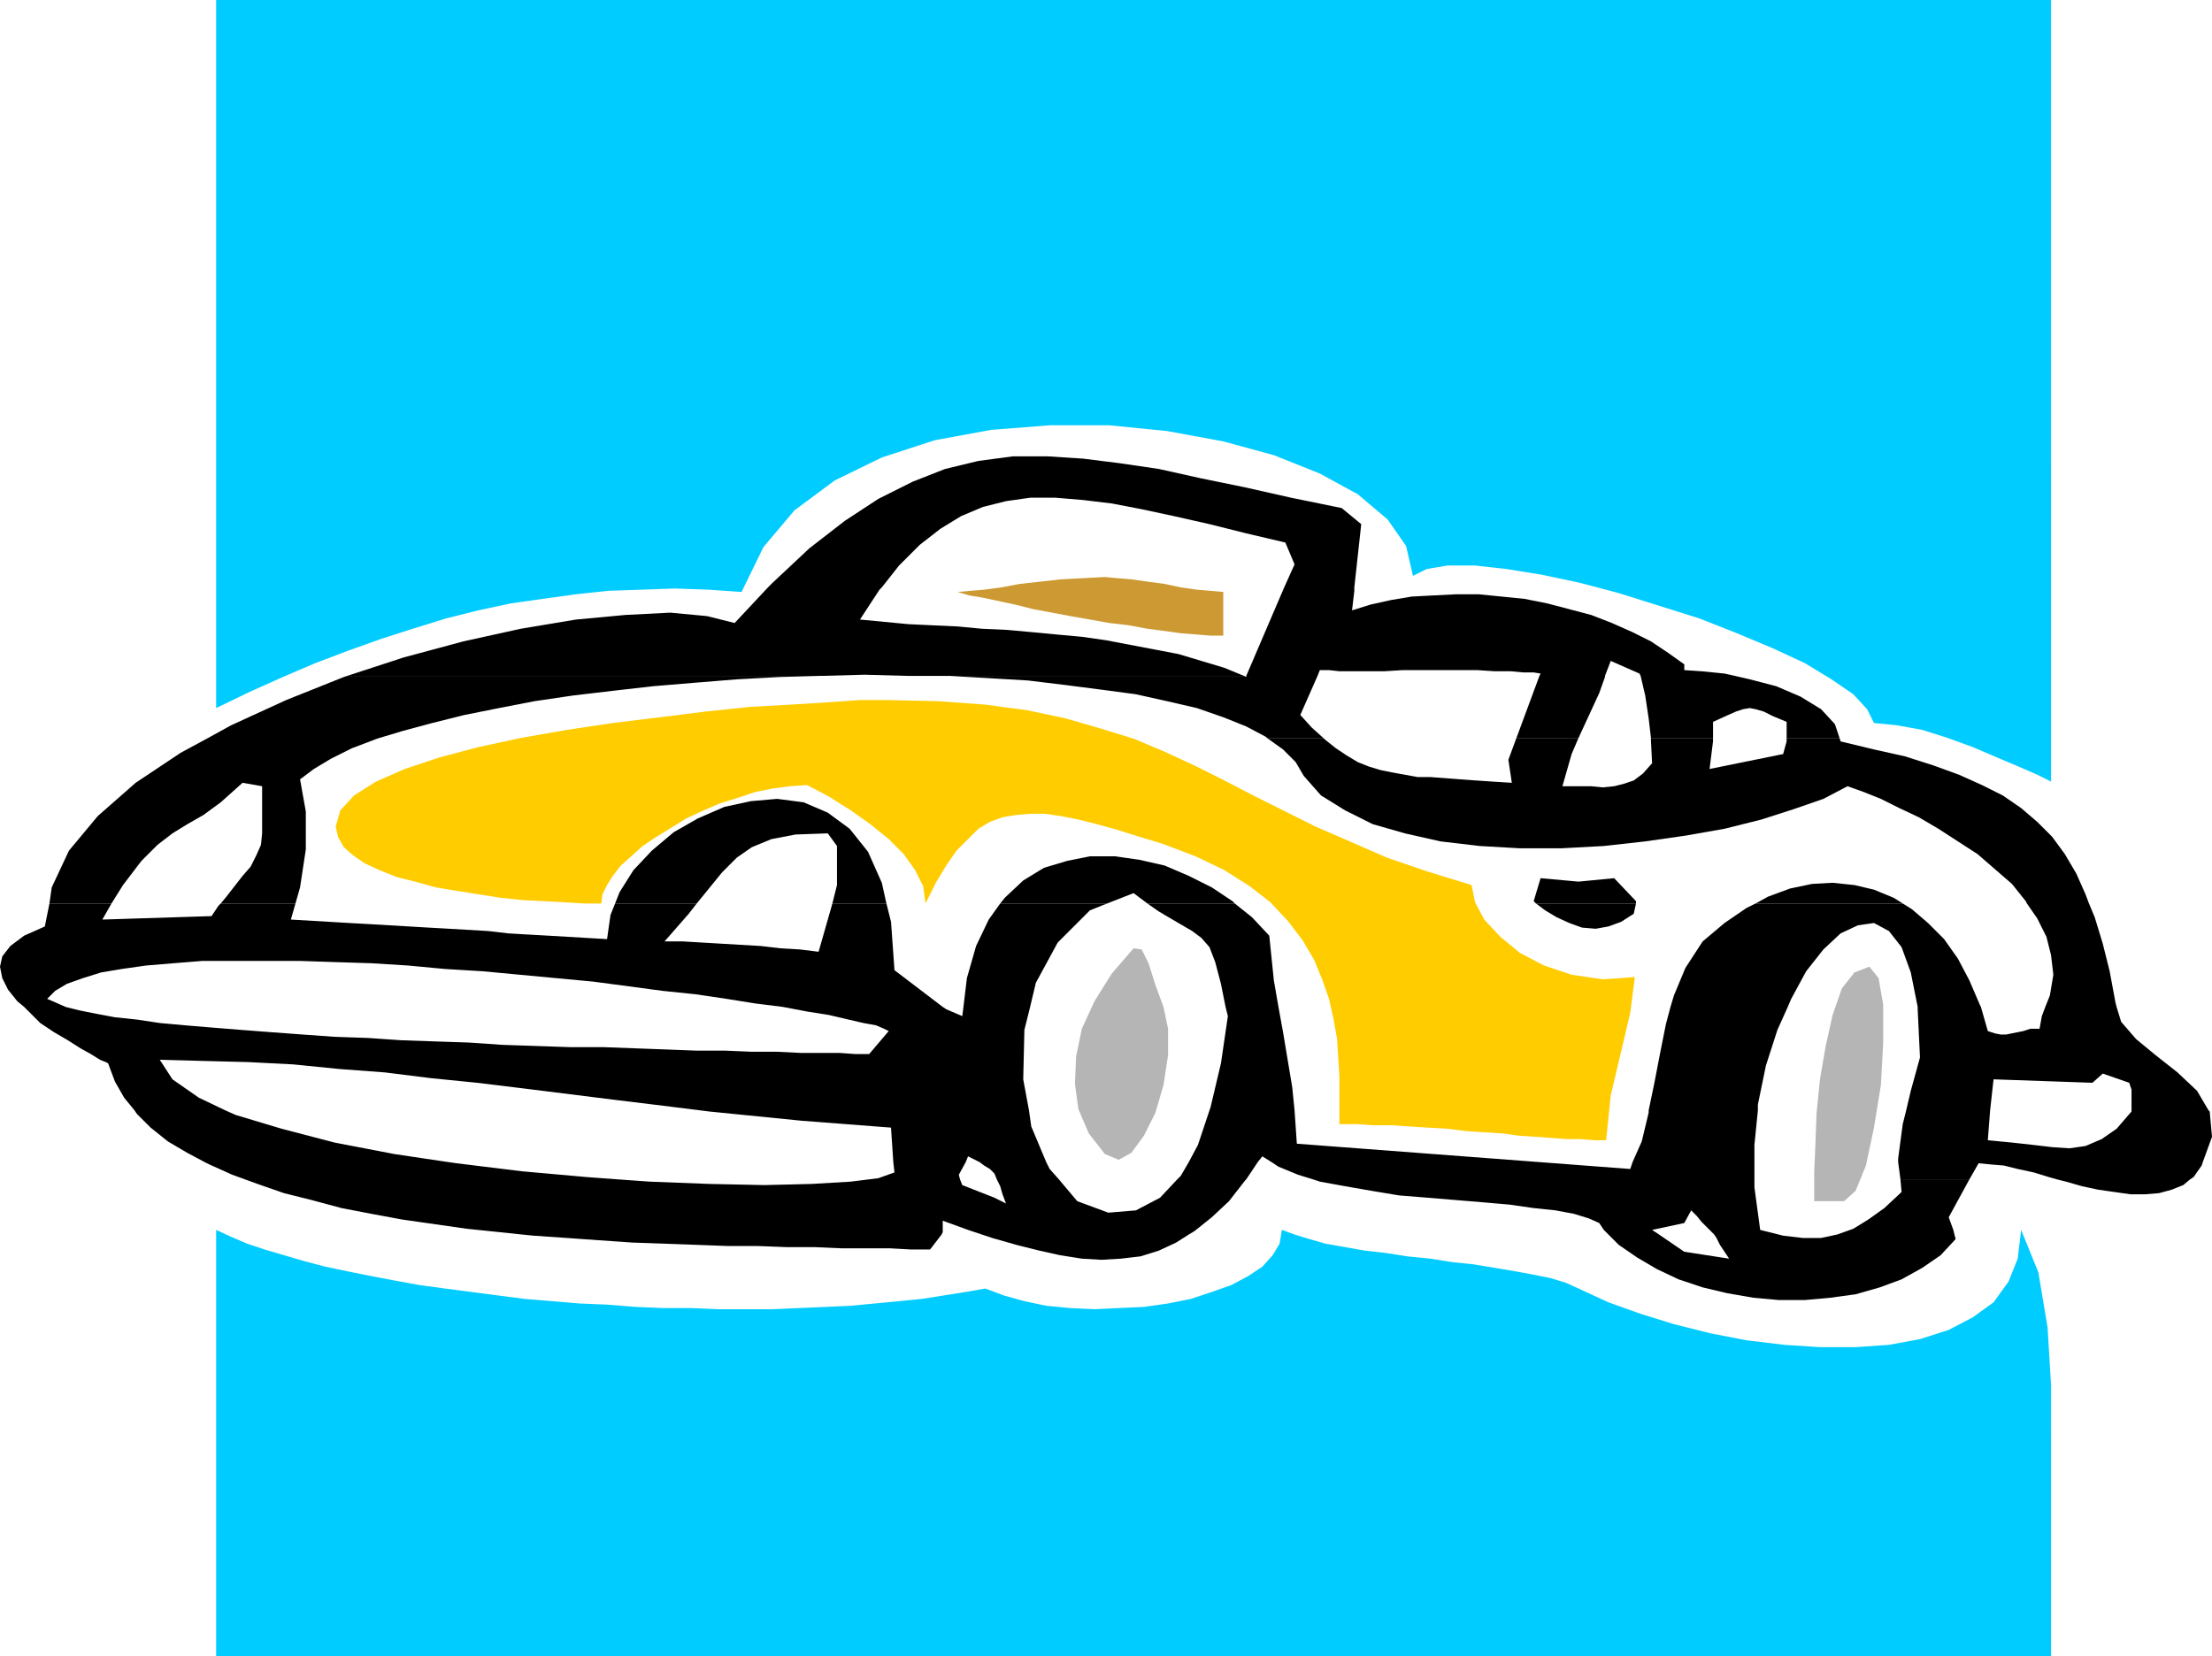
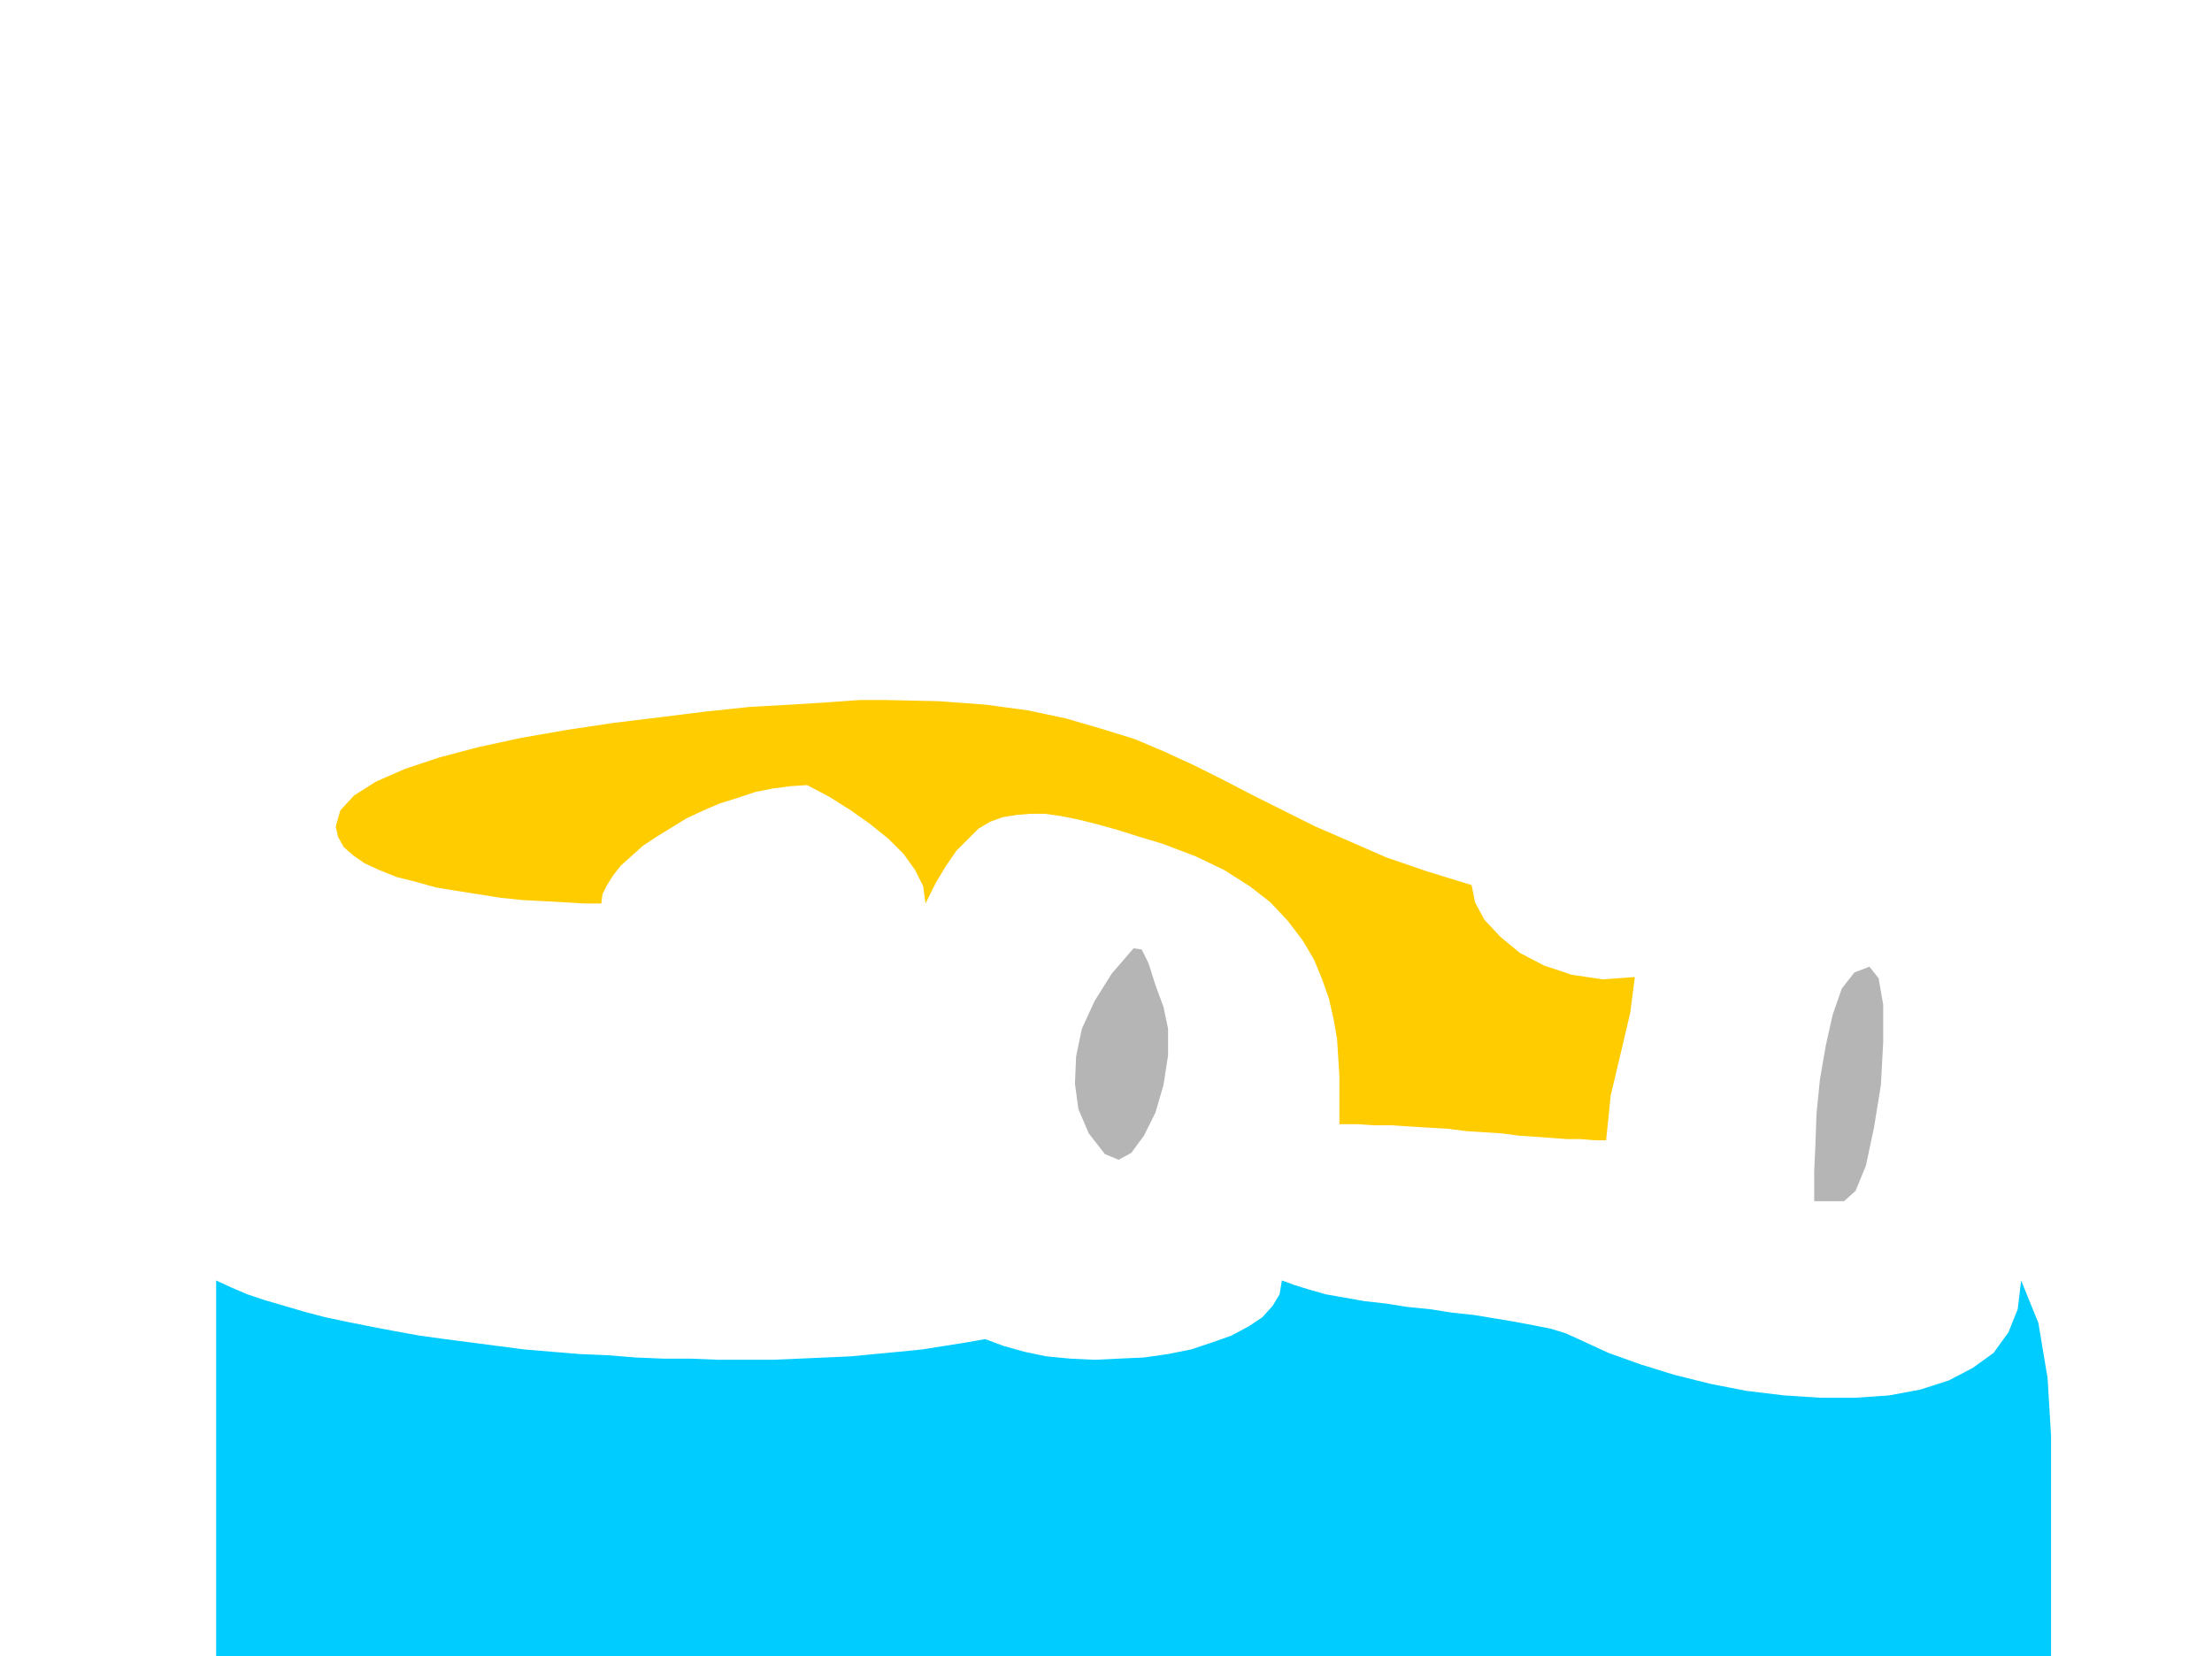
<svg xmlns="http://www.w3.org/2000/svg" width="1.924in" height="1.441in" fill-rule="evenodd" stroke-linecap="round" preserveAspectRatio="none" viewBox="0 0 1924 1441">
  <style>.brush1{fill:#000}.pen1{stroke:none}.brush2{fill:#0cf}</style>
-   <path d="m668 511 4-4 32-30 31-24 29-19 30-15 28-11 29-7 30-4h30l31 2 32 4 34 5 36 8 39 8 40 9 44 9 17 14-6 55h-61l9-20-8-19-34-8-32-8-31-7-28-6-26-5-25-3-24-2h-22l-21 3-20 5-19 8-18 11-18 14-18 18-15 19h-99zm-366 77 49-16 52-14 50-11 48-8 43-4 39-2 32 3 24 6 29-31h99l-2 2-17 26 21 2 21 2 21 1 22 1 21 2 22 1 22 2 21 2 22 2 21 3 21 4 21 4 21 4 20 6 20 6 17 7H789l-37-1-37 1H302zm782 0 33-77h61v3l-2 17 16-5 18-4 18-3 19-1 20-1h19l20 2 20 2 20 4 19 5 19 5 18 7 18 8 16 8 15 10 14 10v5l15 1 20 2 9 2h-82l-1-2-25-11-5 13h-57l1-2-6-1h-9l-11-1h-14l-15-1h-65l-16 1h-39l-9-1h-8l-2 5h-62zm-903 54 20-11 48-22 50-20 3-1h413l-37 1-37 2-37 3-36 3-35 4-34 4-34 5-31 6-30 6-28 7-26 7-20 6H181zm921 0-1-1-17-9-20-8-23-8-26-6-27-6-30-4-31-4-33-4-34-2-35-2h-36 293l2 1v-1h62l-15 34 10 11 10 9h-49zm217 0 20-54h57v1l-5 14-6 13-6 13-6 13h-54zm117 0-2-17-3-20-4-17h82l13 3 23 6 21 9 18 11 12 13 4 12h-46v-14l-12-5-8-4-7-2-5-1-6 1-6 2-9 4-11 5v14h-54zM43 786l2-14 15-32 25-30 33-29 39-26 24-13h149l-3 1-21 8-18 9-15 9-12 9 5 28v33l-5 33-4 14h-65l5-6 7-9 7-9 7-8 5-10 4-9 1-10v-41l-17-3-19 17-15 11-14 8-13 8-13 10-14 14-16 21-10 16H43zm492 0 4-10 12-19 16-17 19-16 21-12 23-10 23-5 23-2 23 3 21 9 19 14 16 20 12 27 4 18h-47l4-16v-34l-8-11-28 1-21 4-17 7-13 9-13 13-13 16-9 11h-71zm335 0 4-5 16-15 18-11 20-6 20-4h22l21 3 22 5 21 9 20 10 18 12 2 2h-76l-12-9-23 9h-93zm466 0-2-2 6-20 33 3 31-3 19 20v2h-87zm191 0 11-6 19-7 19-4 18-1 19 2 17 4 17 7 8 5h-128z" class="pen1 brush1" />
-   <path d="m1763 786-1-2-12-15-15-13-15-13-17-11-17-11-17-10-17-8-16-8-15-6-14-5-21 11-26 9-28 9-32 8-34 6-35 5-36 4-37 2h-36l-35-2-34-4-31-7-28-8-24-12-21-13-15-17-7-12-11-11-14-10h49l1 1 10 8 9 6 10 6 10 4 10 3 10 2 11 2 11 2h11l13 1 13 1 14 1 15 1 16 1-3-20 7-19h54l-6 14-4 14-4 14h25l10 1 10-1 8-2 9-3 8-6 8-9-1-20v-2h54v3l-3 24 64-13 3-11v-3h46l1 3 29 7 27 6 25 8 22 8 20 9 18 9 16 11 14 12 13 13 11 15 10 17 8 18 3 8h-54zM21 876l-6-5-8-10-5-10-2-10 2-9 7-9 12-9 18-8 4-20h54l-8 14 95-3 6-9 2-2h65l-4 14 17 1 17 1 17 1 18 1 17 1 17 1 17 1 18 1 17 1 17 1 17 2 17 1 18 1 17 1 17 1 17 1 3-21 4-10h71l-7 9-21 24h16l17 1 17 1 17 1 17 1 17 2 17 1 16 2 12-42h47l4 16 3 42 42 32H681l-24-3-25-4-27-4-29-3-30-4-30-4-32-3-32-3-32-3-33-2-32-3-32-2-32-1-30-1h-85l-25 2-24 2-21 3-18 3-16 5-14 5-10 6-7 7 7 3 9 4H21zm817 0 3-25 8-28 11-23 10-14h93l-15 6-28 28-19 35-5 21h-58zm228 0-4-20-5-19-5-13-7-8-8-6-12-7-17-10-10-7h76l15 12 15 16 4 39 4 23h-46zm387 0 3-10 10-24 15-23 19-16 19-13 8-4h128l8 5 14 12 14 14 12 17 10 19 9 21 1 2h-55l-6-30-8-22-11-14-13-7-14 2-15 7-15 14-15 19-13 24-3 7h-102zm326 0 4-10 3-18-2-17-4-16-8-16-9-13h54l5 12 7 23 6 24 5 27 1 4h-62zm-443-90 8 6 10 6 11 5 11 4 12 1 11-2 11-4 11-7 2-9h-87zM117 966l-9-11-8-14-6-16-2-1-5-2-8-5-9-5-11-7-12-7-12-8-10-10-4-4h36l12 3 15 3 16 3 19 2 20 3 22 2 24 2 25 2 26 2 27 2 28 2 29 1 29 2 29 1 30 1 29 2 30 1 29 1h29l27 1 27 1 26 1h25l24 1h22l20 1h34l14 1h12l17-20-4-2-7-3-11-2-13-3-17-4-19-3-21-4h139l3 2 14 6 1-8h58l-5 20-1 43 5 27H609l-32-4-41-5-40-5-40-5-41-5-40-4-40-5-40-3-40-4-39-2-39-1-38-1 11 17 23 16 23 11h-79zm935 0 1-3 9-38 6-41-2-8h46l4 22 8 48 2 20h-74zm382 0 5-24 5-26 5-25 4-15h102l-9 20-10 31-7 34v5h-95zm224 0 4-17 8-29-2-42v-2h55l6 21 6 2 5 1h5l5-1 5-1 5-1 6-2h8l2-11 3-8h62l4 13 13 15 17 14 19 15 17 16 10 17h-67v-18l-2-6-23-8-9 8-86-3-3 27h-73zm-1480 45-15-8-17-10-15-12-12-12-2-3h79l9 4 40 12 46 12 52 10 47 7H178zm599 0-2-30-39-3-39-3-40-4-40-4-8-1h286l2 14 13 31h-58l-2-1-8-4-2 5h-63zm257 0 8-15 10-30h74l2 29 211 16h-233l-8-5-4 5h-60zm386 0 8-18 6-25v-2h95l-3 30v15h-106zm231 0v-3l4-30 3-12h73l-2 26 21 2 18 2 17 2 15 1 14-2 14-6 13-9 13-15v-1h67l1 1 2 22-8 22h-265zm-1438 15-11-4-20-9-4-2h212l7 1 57 7 56 5 27 2H213zm543 0 8-1 14-5-1-9h63l-6 11 1 4h-79zm111 0-2-5-4-4-5-3-4-3h58l3 6 8 9h-54zm157 0 3-3 7-12h60l-10 15h-60zm118 0-13-4-17-7-6-4h233l79 6 2-6h106v15h-384zm511 0-2-15h265l-1 3-7 10-3 2h-116l-7-2-13-4-14-3-12-3-12-1-10-1-8 14h-60zm-1199 48-19-2-29-3-28-4-28-4-27-5-26-5-26-7-24-6-23-8-11-4h324l28 2 52 2 48 1 41-1 34-2 16-2h79l2 5 28 11 10 5-3-8-2-7-3-6h54l16 19 27 10 24-2 21-11 15-16h60l-1 1-14 18-15 14-15 12-5 3H854l-12-4-22-8v10l-1 2H454zm945 0-4-4-4-6-9-4-13-4-16-3-19-2-21-3-23-2-24-2-24-2-25-2-24-4-23-4-22-4-6-2h384v7l5 37 16 4h-56l-2-2-4-4-5-5-4-5-5-5-6 11-28 6 6 4h-44zm199 0 14-5 13-8 14-10 15-14-1-11h60l-18 33 4 11 1 4h-102zm191-48 8 2 14 4 14 3 14 2 14 2h13l12-1 11-3 10-4 6-5h-116zm-1335 48 10 1 29 2 28 2 29 2 28 1 28 1 27 1h26l26 1h24l23 1h42l18 1h17l10-13H454zm400 0 9 3 21 6 20 5 18 4 19 3 17 1 17-1 17-2 16-5 15-7 11-7H854zm545 0 9 9 16 11 17 10 19 9 21 7 21 5 23 4 22 2h23l22-2 22-3 21-6 19-7 18-10 16-11 13-14-1-4h-102l-14 3h-16l-17-2-4-1h-56l2 3 3 6 4 6 4 6-39-6-22-15h-44z" class="pen1 brush1" />
-   <path d="M1784 128V0H188v616l29-14 29-13 28-12 29-11 28-10 28-9 29-9 28-7 28-6 28-4 29-4 28-3 29-1 29-1 29 1 29 2 19-39 27-32 35-26 41-20 46-15 49-9 51-4h52l50 5 49 9 44 12 40 16 33 18 26 22 16 23 6 26 12-6 18-3h24l27 3 31 5 33 7 34 9 35 11 35 11 33 13 31 13 28 13 23 14 19 13 12 13 6 12 20 2 22 4 22 7 22 8 21 9 19 8 16 7 12 6V128z" class="pen1 brush2" />
  <path d="m702 683 19 10 19 12 17 12 16 13 13 13 10 14 7 14 2 15 9-18 9-15 9-13 10-10 9-9 10-6 11-4 12-2 12-1h13l14 2 15 3 16 4 18 5 19 6 20 6 29 11 25 12 22 14 18 14 15 16 13 17 10 17 7 17 6 17 4 18 3 17 1 16 1 16v42h15l15 1h16l15 1 16 1 17 1 16 2 15 1 16 1 15 2 15 1 14 1 13 1h12l12 1h10l4-39 9-38 8-34 4-31-28 2-27-4-24-8-21-11-17-14-14-15-8-15-3-15-39-12-35-12-32-14-30-13-28-14-26-13-25-13-26-13-26-12-26-11-29-9-31-9-33-7-37-5-41-3-46-1h-22l-28 2-32 2-36 2-38 4-40 5-41 5-40 6-40 7-37 8-34 9-30 10-25 11-19 12-12 13-4 14 2 9 5 9 8 7 10 7 13 6 15 6 16 4 18 5 18 3 19 3 19 3 19 2 19 1 18 1 17 1h15l1-8 4-8 5-8 7-9 9-8 10-9 12-8 13-8 13-8 15-7 14-6 16-5 15-5 15-3 15-2 15-1z" class="pen1" style="fill:#fc0" />
-   <path d="M1784 1249v-44l-3-50-8-48-15-37-3 25-8 20-13 18-18 13-21 11-25 8-27 5-29 2h-31l-31-2-33-4-31-6-32-8-29-9-28-10-26-12-11-5-13-4-15-3-16-3-18-3-18-3-19-2-19-3-20-2-19-3-18-2-17-3-17-3-14-4-13-4-11-4-2 12-6 10-9 10-12 8-15 8-17 6-18 6-20 4-21 3-22 1-21 1-21-1-21-2-19-4-18-5-16-6-17 3-19 3-19 3-20 2-21 2-21 2-22 1-23 1-23 1h-47l-24-1h-24l-24-1-25-2-24-1-24-2-24-2-23-3-23-3-23-3-22-3-22-4-21-4-20-4-19-4-19-5-17-5-17-5-15-5-14-6-13-6v371h1596v-192z" class="pen1 brush2" />
+   <path d="M1784 1249l-3-50-8-48-15-37-3 25-8 20-13 18-18 13-21 11-25 8-27 5-29 2h-31l-31-2-33-4-31-6-32-8-29-9-28-10-26-12-11-5-13-4-15-3-16-3-18-3-18-3-19-2-19-3-20-2-19-3-18-2-17-3-17-3-14-4-13-4-11-4-2 12-6 10-9 10-12 8-15 8-17 6-18 6-20 4-21 3-22 1-21 1-21-1-21-2-19-4-18-5-16-6-17 3-19 3-19 3-20 2-21 2-21 2-22 1-23 1-23 1h-47l-24-1h-24l-24-1-25-2-24-1-24-2-24-2-23-3-23-3-23-3-22-3-22-4-21-4-20-4-19-4-19-5-17-5-17-5-15-5-14-6-13-6v371h1596v-192z" class="pen1 brush2" />
  <path d="m1012 876-7-19-6-19-6-12-7-1-19 22-15 24-11 24-5 24-1 24 3 22 9 21 14 18 12 5 11-6 11-15 10-20 7-24 4-26v-23l-4-19zm566 143v26h26l10-9 9-22 7-33 6-37 2-37v-33l-4-23-8-10-13 5-11 14-8 23-6 27-5 29-3 30-1 28-1 22z" class="pen1" style="fill:#b5b5b5" />
-   <path d="m961 502-19 1-19 1-18 2-18 2-16 3-15 2-12 1-11 1 10 3 12 2 14 3 14 3 16 4 16 3 16 3 17 3 17 3 17 2 16 3 15 2 15 2 13 1 12 1h11v-38l-11-1-12-1-14-2-14-3-15-2-14-2-12-1-11-1z" class="pen1" style="fill:#c93" />
</svg>